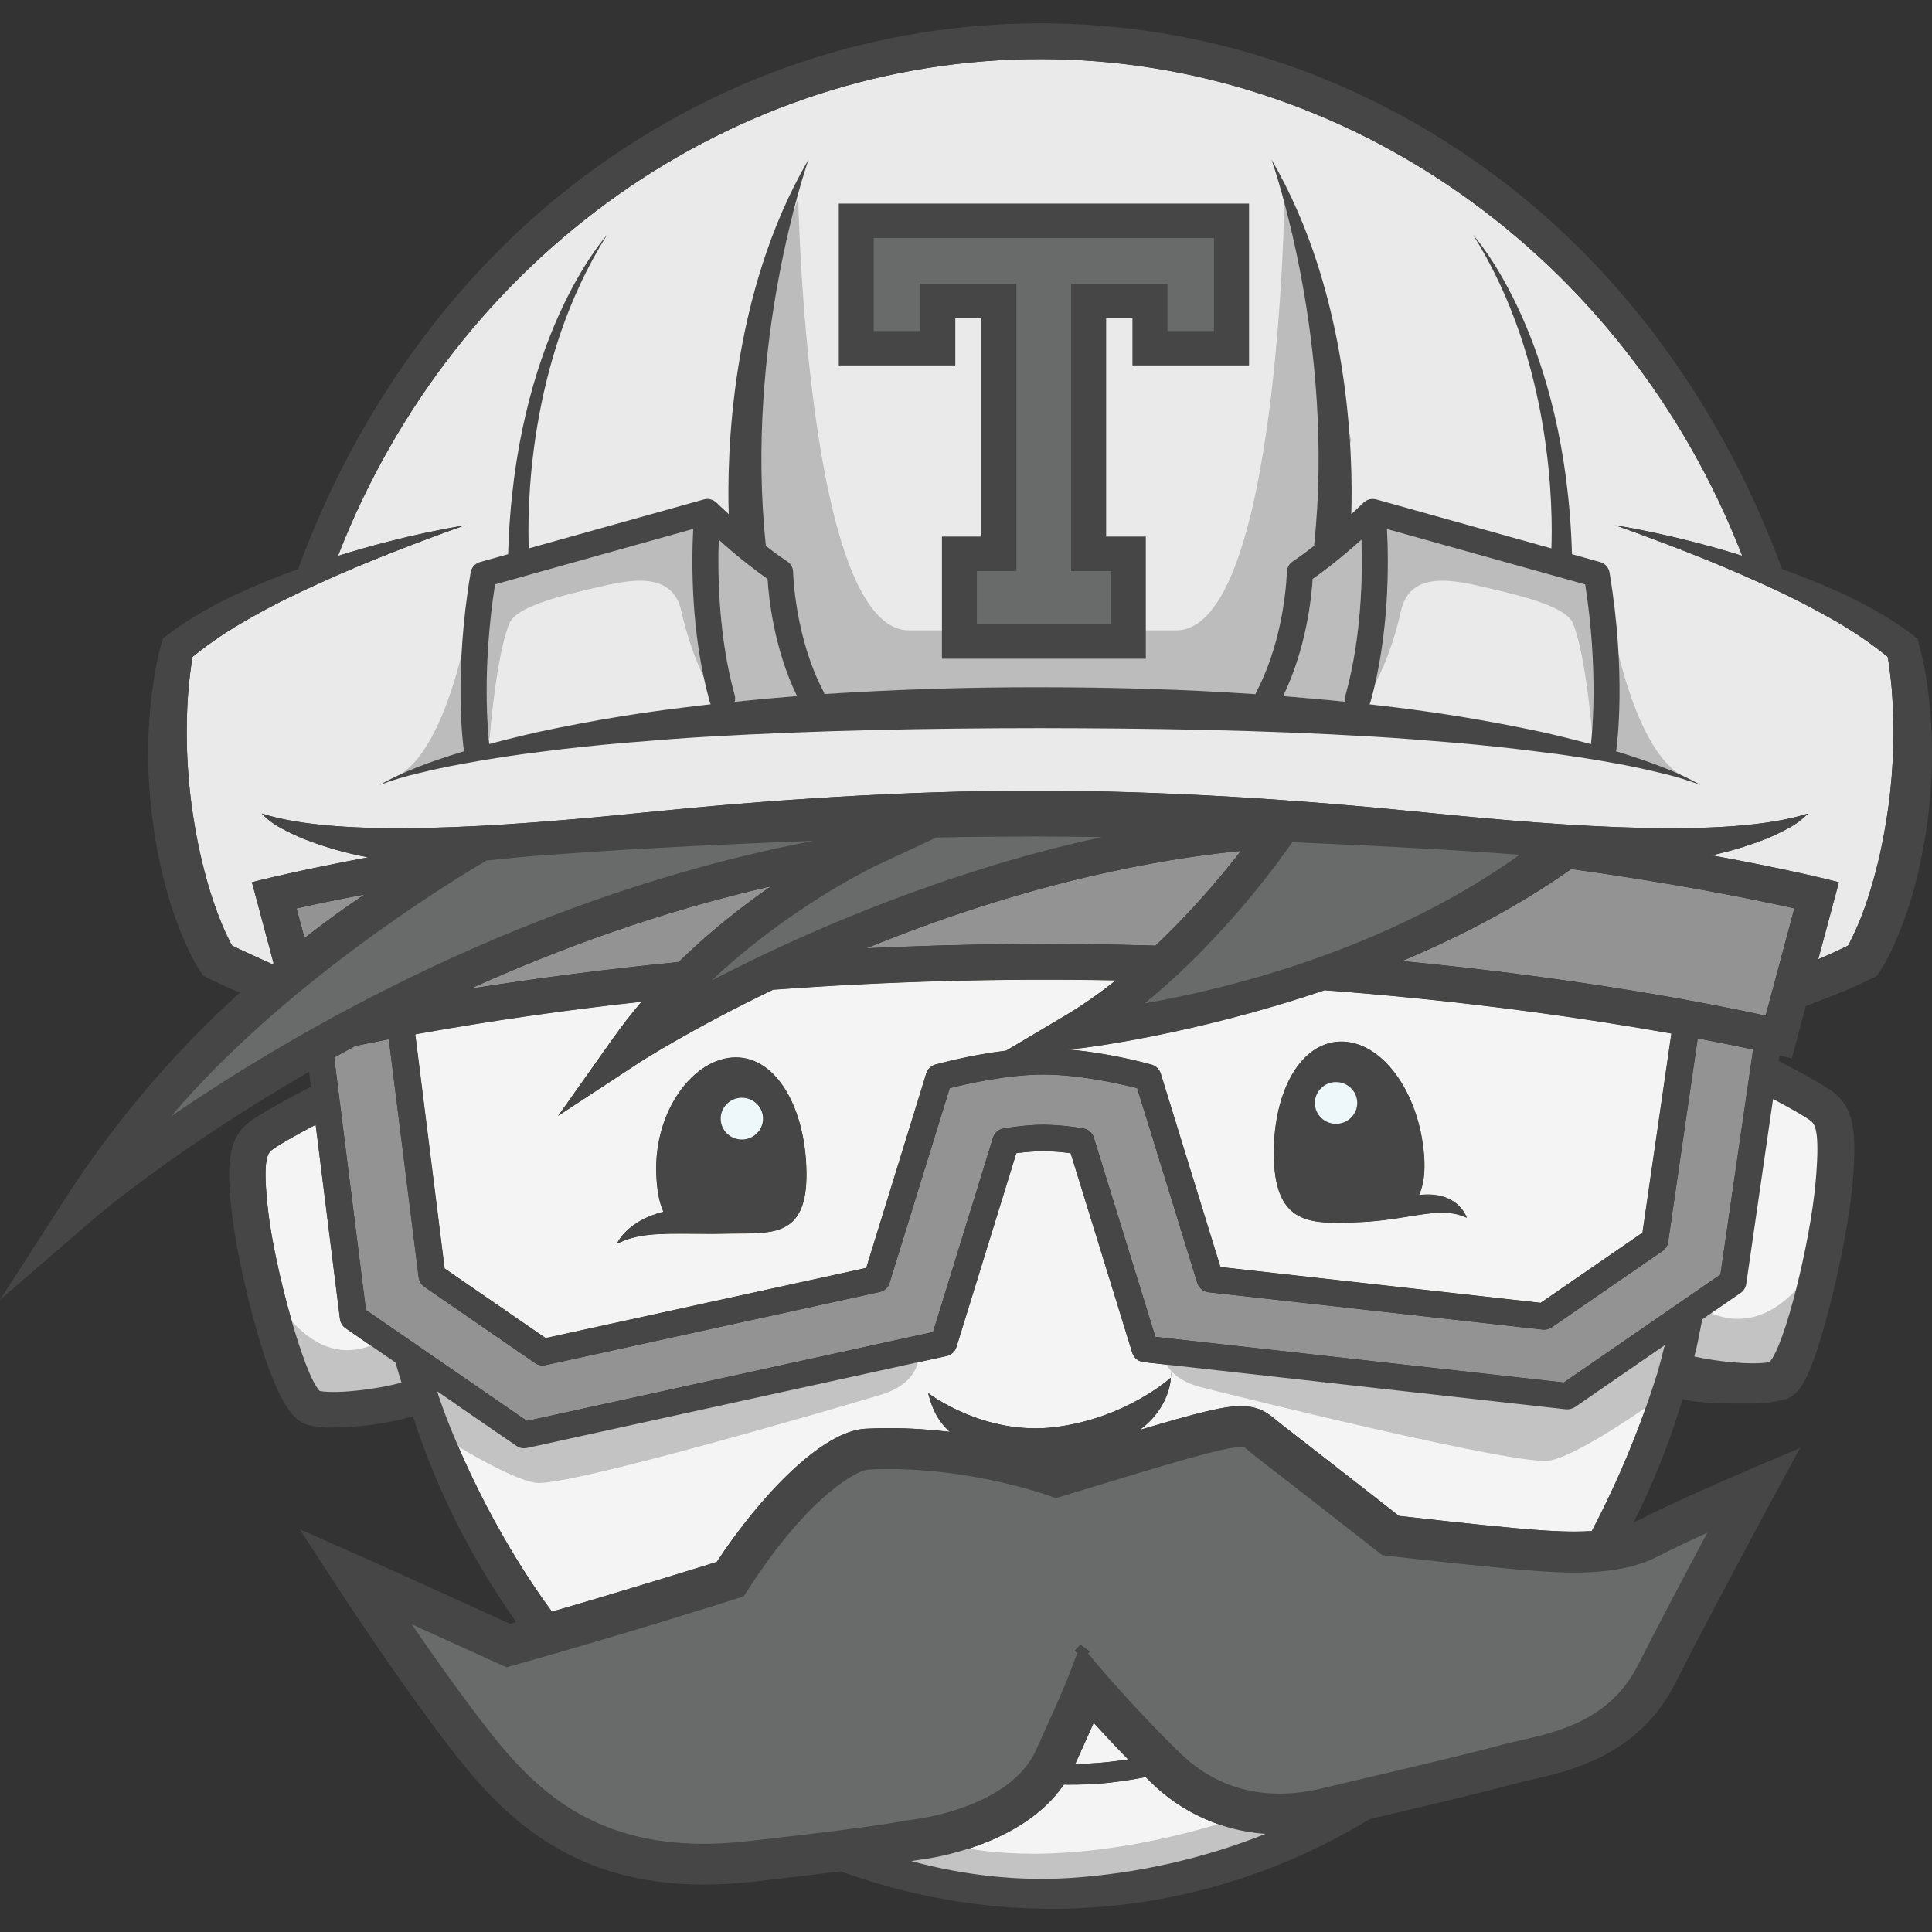
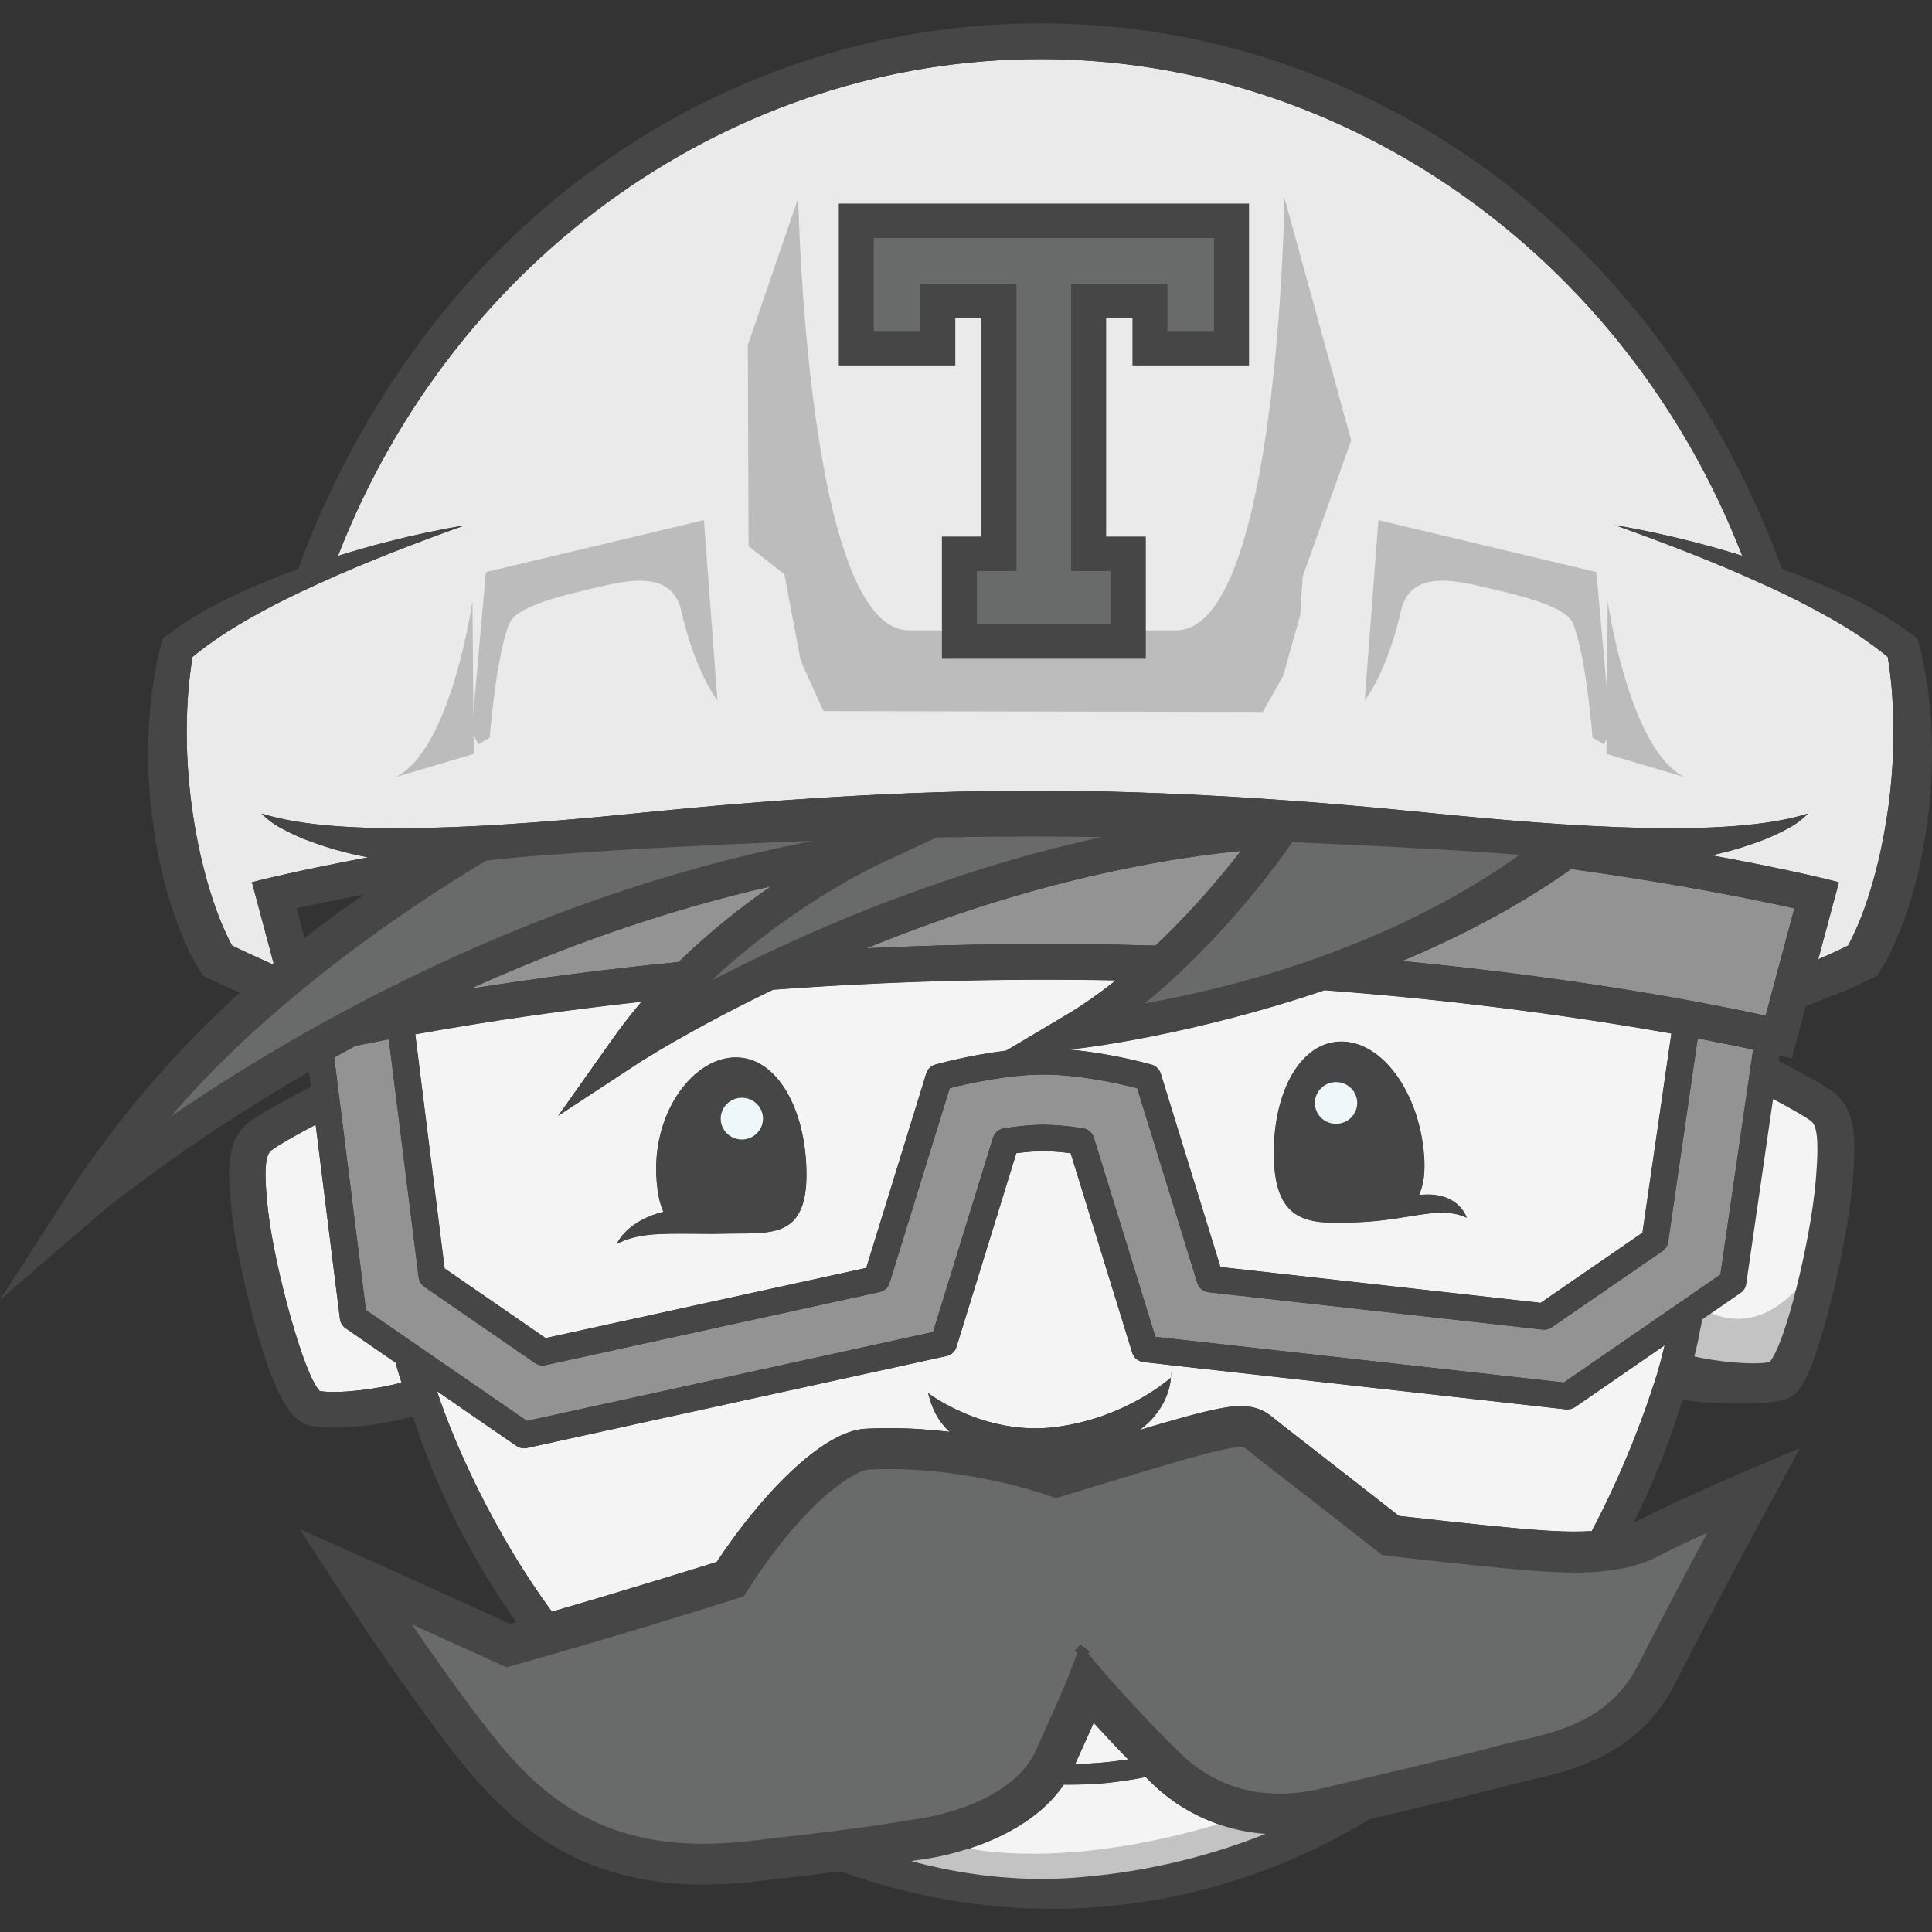
<svg xmlns="http://www.w3.org/2000/svg" width="26" height="26" viewBox="0 0 26 26" fill="none">
  <rect x="0" y="0" width="26" height="26" fill="#333333" stroke="none" />
  <path d="M25.459 9.279C25.446 9.131 25.428 8.985 25.404 8.839C25.162 8.644 24.903 8.469 24.63 8.318C24.328 8.147 24.017 7.99 23.699 7.85C23.38 7.704 23.056 7.567 22.729 7.439C22.566 7.374 22.401 7.311 22.236 7.25C22.071 7.187 21.904 7.128 21.737 7.068C22.087 7.127 22.435 7.201 22.779 7.29C23.003 7.347 23.225 7.411 23.447 7.479C21.872 3.432 18.107 0.795 13.997 0.795C9.886 0.795 6.122 3.432 4.548 7.481C4.77 7.412 4.992 7.349 5.216 7.291C5.56 7.202 5.908 7.128 6.258 7.069C6.09 7.129 5.924 7.188 5.759 7.251C5.594 7.312 5.429 7.375 5.265 7.44C4.937 7.57 4.613 7.704 4.295 7.851C3.977 7.994 3.664 8.148 3.365 8.319C3.089 8.475 2.825 8.647 2.591 8.84C2.567 8.986 2.549 9.133 2.536 9.28C2.521 9.452 2.515 9.625 2.513 9.799C2.51 10.146 2.533 10.493 2.578 10.836C2.626 11.18 2.69 11.523 2.786 11.854C2.832 12.018 2.885 12.181 2.947 12.34C2.992 12.457 3.043 12.571 3.1 12.683L3.122 12.725L3.201 12.763L3.357 12.837C3.444 12.876 3.565 12.932 3.665 12.976C3.671 12.972 3.676 12.967 3.681 12.962L3.39 11.873C3.452 11.856 4.003 11.716 4.954 11.538C4.657 11.483 4.367 11.4 4.087 11.29C3.984 11.248 3.883 11.2 3.786 11.147C3.688 11.095 3.598 11.029 3.521 10.949C4.566 11.284 6.725 11.132 8.643 10.937C10.398 10.759 12.157 10.644 13.925 10.64C15.694 10.644 17.453 10.759 19.207 10.937C21.127 11.132 23.285 11.284 24.329 10.949C24.253 11.029 24.163 11.096 24.065 11.147C23.968 11.2 23.867 11.247 23.765 11.29C23.558 11.371 23.345 11.438 23.128 11.49C23.096 11.498 23.063 11.504 23.031 11.511C24.074 11.701 24.681 11.856 24.746 11.873L24.468 12.91C24.524 12.886 24.581 12.862 24.636 12.837L24.793 12.763L24.871 12.725L24.893 12.683C24.949 12.571 25.001 12.457 25.047 12.34C25.108 12.183 25.161 12.019 25.208 11.854C25.303 11.523 25.367 11.181 25.416 10.836C25.484 10.32 25.499 9.798 25.459 9.279Z" fill="#EAEAEA" />
  <path fill-rule="evenodd" clip-rule="evenodd" d="M14.768 23.726C14.907 23.715 15.045 23.699 15.182 23.678C15.003 23.494 14.844 23.323 14.718 23.185C14.657 23.322 14.576 23.505 14.469 23.739L14.501 23.739C14.559 23.739 14.622 23.735 14.684 23.731C14.712 23.729 14.741 23.727 14.768 23.726ZM17.031 24.68C16.446 24.638 15.896 24.389 15.483 23.979C15.461 23.958 15.439 23.936 15.419 23.915C15.209 23.957 14.997 23.987 14.784 24.005C14.752 24.006 14.719 24.008 14.687 24.01C14.63 24.013 14.573 24.016 14.512 24.016L14.372 24.017L14.318 24.016C13.746 24.853 12.477 25.016 12.419 25.022C12.367 25.029 12.315 25.037 12.264 25.046C12.96 25.239 13.684 25.315 14.405 25.273C15.307 25.213 16.193 25.013 17.031 24.68Z" fill="#F4F4F4" />
  <path fill-rule="evenodd" clip-rule="evenodd" d="M16.564 11.623L16.7 11.451C16.279 11.493 15.859 11.553 15.443 11.631C14.037 11.89 12.739 12.321 11.659 12.762C12.955 12.699 14.254 12.687 15.551 12.726C15.913 12.381 16.252 12.012 16.564 11.623ZM9.133 12.947C9.518 12.573 9.934 12.232 10.377 11.927C8.892 12.266 7.526 12.765 6.329 13.306C7.26 13.158 8.195 13.039 9.133 12.947ZM23.593 14.124L23.153 17.153L21.045 18.605L15.549 17.991L14.721 15.31C14.701 15.245 14.645 15.196 14.577 15.185C14.401 15.155 14.222 15.139 14.043 15.136C13.892 15.136 13.713 15.153 13.508 15.185C13.44 15.197 13.384 15.245 13.364 15.31L12.557 17.925L7.091 19.122L4.925 17.629L4.498 14.231C4.591 14.179 4.685 14.127 4.781 14.076C4.915 14.048 5.065 14.018 5.233 13.986L5.635 17.193C5.641 17.243 5.67 17.288 5.711 17.317L7.201 18.344C7.243 18.372 7.295 18.382 7.344 18.371L11.838 17.387C11.902 17.374 11.953 17.327 11.971 17.266L12.781 14.644C12.998 14.589 13.554 14.461 14.043 14.461C14.53 14.461 15.087 14.589 15.304 14.644L16.113 17.266C16.134 17.334 16.194 17.383 16.266 17.391L20.76 17.893C20.804 17.898 20.848 17.887 20.884 17.862L22.374 16.835C22.415 16.807 22.442 16.763 22.449 16.714L22.847 13.974C23.146 14.031 23.396 14.082 23.593 14.124ZM23.761 13.668L24.148 12.224C23.586 12.099 22.552 11.89 21.145 11.694C20.426 12.202 19.639 12.609 18.866 12.933C21.232 13.16 22.97 13.496 23.761 13.668Z" fill="#939393" />
  <path fill-rule="evenodd" clip-rule="evenodd" d="M14.332 13.668C14.57 13.527 14.798 13.365 15.015 13.193C13.477 13.164 11.938 13.206 10.404 13.319C9.285 13.858 8.6 14.301 8.585 14.312L7.51 15.017L8.248 13.974C8.37 13.802 8.5 13.638 8.632 13.481C7.613 13.592 6.598 13.738 5.589 13.919L5.984 17.07L7.343 18.006L11.657 17.062L12.464 14.445C12.482 14.387 12.528 14.343 12.587 14.326L12.589 14.325C12.631 14.314 13.054 14.197 13.54 14.138L14.332 13.668ZM9.315 16.604C8.873 16.6 8.571 16.598 8.299 16.742C8.307 16.724 8.441 16.428 8.928 16.308C8.874 16.191 8.841 16.029 8.832 15.804C8.798 14.942 9.339 14.235 9.897 14.23C10.456 14.225 10.845 14.922 10.854 15.785C10.862 16.597 10.451 16.599 9.937 16.601C9.905 16.601 9.872 16.601 9.839 16.601L9.675 16.604L9.671 16.604C9.61 16.605 9.551 16.606 9.494 16.605C9.432 16.605 9.372 16.604 9.315 16.604ZM19.739 16.389C19.733 16.368 19.616 16.021 19.096 16.082C19.157 15.954 19.183 15.781 19.164 15.543C19.095 14.682 18.586 13.998 18.029 14.017C17.471 14.037 17.113 14.75 17.144 15.614C17.174 16.476 17.643 16.47 18.201 16.451C18.501 16.445 18.748 16.405 18.959 16.371C19.275 16.32 19.514 16.282 19.739 16.389ZM22.103 16.589L22.492 13.909C21.395 13.713 19.79 13.475 17.825 13.326C16.05 13.928 14.565 14.108 14.475 14.114L14.372 14.121C14.752 14.157 15.129 14.226 15.498 14.326C15.556 14.344 15.603 14.388 15.621 14.446L16.424 17.05L20.733 17.532L22.103 16.589Z" fill="#E5CBA4" />
  <path fill-rule="evenodd" clip-rule="evenodd" d="M14.332 13.668C14.57 13.527 14.798 13.365 15.015 13.193C13.477 13.164 11.938 13.206 10.404 13.319C9.285 13.858 8.6 14.301 8.585 14.312L7.51 15.017L8.248 13.974C8.37 13.802 8.5 13.638 8.632 13.481C7.613 13.592 6.598 13.738 5.589 13.919L5.984 17.07L7.343 18.006L11.657 17.062L12.464 14.445C12.482 14.387 12.528 14.343 12.587 14.326L12.589 14.325C12.631 14.314 13.054 14.197 13.54 14.138L14.332 13.668ZM9.315 16.604C8.873 16.6 8.571 16.598 8.299 16.742C8.307 16.724 8.441 16.428 8.928 16.308C8.874 16.191 8.841 16.029 8.832 15.804C8.798 14.942 9.339 14.235 9.897 14.23C10.456 14.225 10.845 14.922 10.854 15.785C10.862 16.597 10.451 16.599 9.937 16.601C9.905 16.601 9.872 16.601 9.839 16.601L9.675 16.604L9.671 16.604C9.61 16.605 9.551 16.606 9.494 16.605C9.432 16.605 9.372 16.604 9.315 16.604ZM19.739 16.389C19.733 16.368 19.616 16.021 19.096 16.082C19.157 15.954 19.183 15.781 19.164 15.543C19.095 14.682 18.586 13.998 18.029 14.017C17.471 14.037 17.113 14.75 17.144 15.614C17.174 16.476 17.643 16.47 18.201 16.451C18.501 16.445 18.748 16.405 18.959 16.371C19.275 16.32 19.514 16.282 19.739 16.389ZM22.103 16.589L22.492 13.909C21.395 13.713 19.79 13.475 17.825 13.326C16.05 13.928 14.565 14.108 14.475 14.114L14.372 14.121C14.752 14.157 15.129 14.226 15.498 14.326C15.556 14.344 15.603 14.388 15.621 14.446L16.424 17.05L20.733 17.532L22.103 16.589Z" fill="#F4F4F4" />
  <path fill-rule="evenodd" clip-rule="evenodd" d="M5.403 18.606C5.375 18.518 5.348 18.427 5.322 18.338L4.651 17.875C4.609 17.846 4.582 17.801 4.575 17.751L4.248 15.135C4.006 15.263 3.726 15.42 3.651 15.482C3.587 15.534 3.537 15.669 3.608 16.292C3.695 17.061 4.09 18.509 4.303 18.72C4.558 18.764 5.125 18.687 5.403 18.606ZM15.756 18.541L15.776 18.374L15.39 18.33C15.318 18.323 15.258 18.273 15.237 18.205L14.409 15.519C14.269 15.501 14.147 15.492 14.042 15.492C13.938 15.492 13.816 15.501 13.677 15.519L12.871 18.127C12.852 18.189 12.802 18.235 12.738 18.249L7.091 19.486C7.042 19.497 6.99 19.486 6.948 19.457L6.743 19.316L6.129 18.893V18.892L5.88 18.721C5.894 18.765 5.91 18.809 5.926 18.852C5.929 18.862 5.933 18.873 5.937 18.884L5.937 18.884C5.985 19.023 6.46 20.371 7.427 21.689C8.453 21.391 9.341 21.114 9.637 21.022L9.645 21.02C10.229 20.135 11.059 19.257 11.649 19.227C11.751 19.222 11.857 19.219 11.961 19.219C12.251 19.219 12.527 19.239 12.782 19.269C12.59 19.098 12.534 18.9 12.501 18.787C12.497 18.772 12.493 18.759 12.489 18.747C12.489 18.747 13.243 19.327 14.202 19.205C15.16 19.084 15.756 18.541 15.756 18.541Z" fill="#F4F4F4" />
  <path d="M22.221 18.23L22.403 18.104C22.373 18.228 22.34 18.352 22.306 18.474C22.077 19.209 21.781 19.922 21.422 20.605C21.348 20.61 21.271 20.612 21.187 20.612C20.931 20.612 20.669 20.591 20.38 20.565C19.877 20.52 19.079 20.429 18.826 20.401C18.302 19.99 17.776 19.58 17.248 19.171L17.183 19.118C17.074 19.027 16.95 18.924 16.7 18.924C16.472 18.924 16.14 19.006 15.336 19.245C15.754 18.938 15.756 18.542 15.756 18.542L15.776 18.375L21.073 18.967C21.117 18.972 21.161 18.961 21.197 18.936L21.729 18.569L22.221 18.23Z" fill="#F4F4F4" />
-   <path fill-rule="evenodd" clip-rule="evenodd" d="M18.107 9.355C18.327 8.568 18.338 7.728 18.323 7.264C18.146 7.421 17.907 7.623 17.666 7.792C17.651 8.034 17.583 8.723 17.27 9.369C17.549 9.391 17.828 9.416 18.107 9.445C18.099 9.415 18.099 9.384 18.107 9.355ZM10.726 9.367C10.412 8.722 10.344 8.034 10.329 7.792C10.088 7.623 9.849 7.421 9.674 7.264C9.658 7.729 9.669 8.57 9.888 9.355C9.896 9.384 9.896 9.415 9.888 9.444C10.167 9.415 10.446 9.389 10.726 9.367Z" fill="#BCBCBC" />
  <path fill-rule="evenodd" clip-rule="evenodd" d="M18.96 16.371C19.276 16.32 19.514 16.282 19.739 16.389C19.734 16.368 19.616 16.021 19.097 16.082C19.157 15.954 19.183 15.78 19.165 15.543C19.096 14.683 18.587 13.998 18.029 14.017C17.471 14.037 17.114 14.751 17.144 15.613C17.175 16.476 17.644 16.47 18.202 16.451C18.502 16.445 18.748 16.405 18.96 16.371ZM18.265 14.84C18.267 14.995 18.143 15.122 17.986 15.126C17.828 15.128 17.698 15.005 17.695 14.85C17.693 14.695 17.818 14.568 17.975 14.566C18.132 14.563 18.261 14.686 18.265 14.84Z" fill="#464646" />
  <ellipse cx="17.98" cy="14.843" rx="0.285" ry="0.281" transform="rotate(-1.049 17.98 14.843)" fill="#EEF7FA" />
  <path fill-rule="evenodd" clip-rule="evenodd" d="M9.935 16.6C10.449 16.599 10.861 16.598 10.853 15.785C10.845 14.922 10.455 14.225 9.897 14.229C9.338 14.234 8.798 14.941 8.831 15.803C8.84 16.028 8.874 16.19 8.927 16.307C8.441 16.427 8.306 16.724 8.299 16.742C8.57 16.599 8.871 16.601 9.311 16.603C9.37 16.604 9.43 16.604 9.494 16.604C9.554 16.606 9.614 16.605 9.675 16.604C9.728 16.603 9.782 16.603 9.838 16.601C9.871 16.601 9.903 16.601 9.935 16.6ZM10.242 15.19C10.192 15.279 10.095 15.335 9.991 15.334C9.837 15.332 9.712 15.212 9.708 15.061C9.704 14.91 9.822 14.783 9.976 14.773C10.08 14.767 10.179 14.817 10.235 14.904C10.29 14.99 10.293 15.1 10.242 15.19Z" fill="#464646" />
  <ellipse cx="9.984" cy="15.054" rx="0.285" ry="0.281" transform="rotate(-1.473 9.984 15.054)" fill="#EEF7FA" />
  <path fill-rule="evenodd" clip-rule="evenodd" d="M6.855 8.389C6.677 8.815 6.59 9.927 6.59 9.927L6.438 10.016L6.347 9.846L6.539 7.699L9.473 7L9.655 9.427C9.513 9.237 9.3 8.808 9.168 8.219C9.044 7.663 8.431 7.81 8.005 7.912C7.979 7.918 7.954 7.924 7.93 7.929C7.504 8.03 6.946 8.169 6.855 8.389ZM21.168 8.389C21.345 8.815 21.432 9.927 21.432 9.927L21.584 10.016L21.676 9.846L21.483 7.699L18.55 7L18.366 9.427C18.509 9.237 18.723 8.808 18.854 8.219C18.979 7.663 19.592 7.81 20.019 7.912C20.044 7.918 20.069 7.924 20.093 7.929C20.519 8.03 21.077 8.169 21.168 8.389Z" fill="#BCBCBC" />
  <path fill-rule="evenodd" clip-rule="evenodd" d="M17.286 2.665C17.286 2.665 17.208 8.483 15.827 8.483H13.893H12.235C10.854 8.483 10.742 2.667 10.742 2.667L10.064 4.642L10.074 7.351L10.556 7.728L10.775 8.891L11.082 9.57L16.994 9.581L17.268 9.096L17.498 8.277L17.531 7.76L18.184 5.926L17.286 2.665ZM21.636 8.09C21.636 8.09 21.921 10.097 22.673 10.459L21.619 10.146L21.636 8.09ZM5.321 10.459C6.073 10.097 6.358 8.09 6.358 8.09L6.375 10.146L5.321 10.459Z" fill="#BCBCBC" />
-   <path fill-rule="evenodd" clip-rule="evenodd" d="M21.838 10.138C22.197 10.253 22.556 10.375 22.883 10.563C22.708 10.498 22.529 10.444 22.347 10.402C22.166 10.357 21.983 10.319 21.801 10.284C21.435 10.216 21.066 10.159 20.696 10.115C20.327 10.067 19.956 10.028 19.585 9.996L19.523 9.991C19.172 9.962 18.822 9.933 18.471 9.913C16.983 9.824 15.49 9.801 13.997 9.799C12.504 9.8 11.012 9.828 9.524 9.914C9.171 9.934 8.82 9.963 8.468 9.992L8.468 9.992L8.409 9.997C8.038 10.028 7.668 10.067 7.298 10.115C6.928 10.159 6.56 10.217 6.194 10.285C6.01 10.319 5.829 10.358 5.647 10.402C5.464 10.444 5.285 10.498 5.11 10.563C5.436 10.376 5.797 10.252 6.156 10.137L6.247 10.11L6.241 10.087C6.235 10.046 6.102 9.082 6.334 7.702C6.345 7.636 6.394 7.583 6.459 7.564L6.838 7.458C6.92 4.564 8.132 3.203 8.17 3.161C7.087 4.874 7.097 6.907 7.116 7.38L9.473 6.721L9.478 6.719C9.488 6.717 9.498 6.716 9.508 6.715L9.518 6.715C9.53 6.714 9.543 6.716 9.556 6.718L9.563 6.721C9.572 6.723 9.582 6.726 9.592 6.73C9.594 6.731 9.595 6.732 9.597 6.733C9.599 6.734 9.6 6.735 9.603 6.736L9.626 6.751L9.629 6.752C9.63 6.753 9.631 6.754 9.633 6.755L9.637 6.759L9.643 6.765C9.645 6.767 9.707 6.828 9.807 6.919C9.783 6.155 9.82 3.963 10.881 2.147C10.859 2.21 10.018 4.632 10.307 7.346C10.401 7.42 10.5 7.493 10.597 7.557C10.643 7.588 10.672 7.64 10.673 7.696L10.673 7.698C10.675 7.75 10.704 8.589 11.082 9.306C11.087 9.317 11.092 9.328 11.095 9.34C12.06 9.278 13.028 9.247 13.995 9.249C14.962 9.249 15.93 9.276 16.895 9.342C16.899 9.33 16.904 9.318 16.91 9.306C17.298 8.57 17.318 7.705 17.318 7.696C17.32 7.64 17.348 7.588 17.395 7.557C17.492 7.492 17.589 7.42 17.684 7.346C17.975 4.632 17.134 2.21 17.111 2.147C18.171 3.963 18.209 6.155 18.185 6.919C18.284 6.828 18.347 6.767 18.349 6.765C18.35 6.764 18.351 6.763 18.352 6.762C18.353 6.761 18.355 6.76 18.356 6.759L18.357 6.758L18.357 6.757C18.358 6.757 18.359 6.756 18.36 6.755L18.366 6.751L18.39 6.736C18.391 6.735 18.392 6.735 18.393 6.734L18.398 6.731L18.4 6.73C18.41 6.726 18.421 6.722 18.431 6.72C18.432 6.72 18.433 6.719 18.435 6.719C18.436 6.719 18.436 6.718 18.437 6.718C18.45 6.716 18.463 6.714 18.476 6.715L18.485 6.715C18.495 6.716 18.505 6.718 18.515 6.719L18.521 6.721L20.878 7.38C20.896 6.906 20.906 4.874 19.824 3.161C19.861 3.202 21.073 4.564 21.155 7.458L21.535 7.564C21.6 7.583 21.648 7.636 21.66 7.702C21.891 9.082 21.757 10.046 21.752 10.087C21.751 10.094 21.749 10.101 21.747 10.108L21.746 10.11C21.777 10.118 21.808 10.128 21.838 10.138ZM21.41 10.014C21.428 9.859 21.512 9.015 21.333 7.865L18.665 7.119C18.689 7.563 18.7 8.527 18.444 9.446C18.44 9.458 18.436 9.469 18.431 9.479L18.456 9.482C18.474 9.483 18.492 9.485 18.509 9.488C19.26 9.571 20.006 9.692 20.744 9.85C20.967 9.9 21.189 9.955 21.41 10.014ZM18.322 7.264C18.338 7.728 18.326 8.568 18.107 9.354C18.099 9.384 18.099 9.415 18.107 9.444C17.828 9.415 17.549 9.391 17.269 9.368C17.582 8.722 17.651 8.034 17.666 7.791C17.907 7.623 18.146 7.421 18.322 7.264ZM10.725 9.367C10.412 8.722 10.344 8.035 10.329 7.792C10.1 7.629 9.881 7.453 9.673 7.264C9.658 7.729 9.669 8.57 9.888 9.355C9.896 9.384 9.896 9.415 9.888 9.444C10.166 9.415 10.446 9.389 10.725 9.367ZM9.552 9.446C9.555 9.457 9.559 9.468 9.564 9.478L9.485 9.487C9.111 9.531 8.736 9.578 8.364 9.639C7.991 9.7 7.62 9.77 7.251 9.849C7.027 9.899 6.806 9.954 6.584 10.013C6.566 9.858 6.483 9.013 6.662 7.864L9.329 7.118C9.306 7.563 9.295 8.527 9.552 9.446Z" fill="#464646" />
  <path d="M16.809 2.74V4.918H15.24V4.282H14.886V7.221H15.42V8.865H12.676V7.221H13.208V4.282H12.856V4.918H11.288V2.74H16.809Z" fill="#464646" />
  <path fill-rule="evenodd" clip-rule="evenodd" d="M12.496 10.987L9.31 13.21L9.482 13.346C9.612 13.243 15.142 11.581 15.142 11.581L16.308 10.862C15.526 10.958 12.496 10.987 12.496 10.987ZM6.146 11.387C6.146 11.387 2.101 14.189 1.942 15.256L2.246 15.195C2.246 15.195 7.09 12.035 10.931 11.65L11.018 11.171L6.146 11.387ZM20.92 11.497C20.92 11.497 17.529 13.677 15.266 13.677C15.266 13.677 15.28 13.511 15.141 13.567L15.299 13.189L17.242 11.01L18.056 11.232C18.056 11.232 19.77 11.345 19.824 11.291L20.92 11.497Z" fill="#696A6A" />
  <path fill-rule="evenodd" clip-rule="evenodd" d="M22.65 20.63L21.951 20.823L18.721 20.755L16.701 19.209L14.259 19.81L11.434 19.569L9.853 21.27L6.885 22.142L5.403 21.69L5.328 21.627L5.993 23.229C5.993 23.229 7.5 24.818 8.341 25.005C9.182 25.192 10.702 24.991 11.842 24.817C12.982 24.644 13.891 24.243 14.258 23.589C14.624 22.935 14.679 22.748 14.679 22.748C14.679 22.748 15.765 24.257 16.701 24.43C17.638 24.604 20.42 23.669 20.42 23.669C20.42 23.669 22.116 23.215 22.415 22.641C22.714 22.067 23.501 20.184 23.501 20.184L22.65 20.63ZM5.714 21.935L5.667 21.914L5.405 21.692L5.714 21.935ZM14.464 22.215L14.485 22.233L14.531 22.174L14.654 22.266L14.641 22.251L14.662 22.224C14.654 22.218 14.646 22.212 14.638 22.206C14.606 22.182 14.575 22.159 14.543 22.137L14.54 22.134C14.515 22.161 14.489 22.188 14.464 22.215Z" fill="#696A6A" />
-   <path d="M3.99 12.225C4.219 12.173 4.528 12.109 4.907 12.037C4.674 12.193 4.398 12.389 4.098 12.624L3.99 12.225H3.99Z" fill="#939393" />
-   <path fill-rule="evenodd" clip-rule="evenodd" d="M16.168 18.67C15.585 18.521 15.631 18.114 15.631 18.114L21.072 18.779L22.508 17.936L22.292 18.842C22.292 18.842 21.267 19.58 20.855 19.656C20.442 19.731 16.751 18.819 16.168 18.67ZM11.852 18.771C12.428 18.598 12.364 18.193 12.364 18.193L7.048 19.266L5.485 18.308L5.742 19.204C5.742 19.204 6.797 19.898 7.213 19.955C7.629 20.013 11.276 18.944 11.852 18.771Z" fill="#C3C3C3" />
-   <path d="M3.693 17.448C3.693 17.448 4.198 18.442 5.015 18.098L5.598 18.308L5.54 18.729L4.316 18.882L3.985 18.691L3.693 17.448V17.448Z" fill="#C3C3C3" />
  <path d="M22.689 17.929C22.661 18.027 22.632 18.349 22.602 18.445C22.903 18.532 23.639 18.513 23.917 18.465C24.146 18.237 24.575 16.67 24.669 15.837C24.745 15.163 24.568 14.895 24.498 14.838C24.417 14.771 24.114 14.602 23.852 14.464L23.43 17.228C23.423 17.282 23.393 17.331 23.348 17.361L22.689 17.929Z" fill="#F4F4F4" />
  <path fill-rule="evenodd" clip-rule="evenodd" d="M23.022 17.67C23.905 18.043 24.452 16.967 24.452 16.967L24.137 18.312L23.779 18.519L22.454 18.354L22.391 17.898L23.022 17.67ZM17.99 24.452C14.601 26.473 11.606 24.988 11.606 24.988L12.646 24.793C14.526 25.304 16.901 24.379 16.901 24.379L17.99 24.452Z" fill="#C3C3C3" />
  <path d="M16.337 4.455V3.203H11.758V4.455H12.384V3.819H13.679V7.685H13.146V8.402H14.948V7.685H14.415V3.819H15.711V4.455H16.337Z" fill="#696A6A" />
  <path fill-rule="evenodd" clip-rule="evenodd" d="M25.991 9.783C26.029 10.53 25.946 11.279 25.747 12.001C25.671 12.276 25.571 12.544 25.449 12.803C25.428 12.847 25.405 12.891 25.381 12.934L25.345 12.999C25.33 13.024 25.315 13.049 25.299 13.073L25.261 13.131L25.201 13.161C25.143 13.19 25.085 13.218 25.026 13.245L24.858 13.32C24.744 13.367 24.631 13.412 24.517 13.456C24.438 13.486 24.367 13.514 24.301 13.542L24.113 14.244C24.109 14.243 24.052 14.228 23.947 14.204L23.936 14.277C24.144 14.384 24.551 14.6 24.69 14.712C24.969 14.939 24.988 15.299 24.927 15.971C24.895 16.316 24.779 16.987 24.617 17.604C24.338 18.665 24.19 18.79 23.999 18.838C23.871 18.87 23.74 18.886 23.608 18.887L23.521 18.887H23.521C23.238 18.888 22.886 18.889 22.642 18.831C22.473 19.402 22.252 19.956 21.984 20.489L21.994 20.484L22.009 20.478C22.02 20.473 22.03 20.468 22.04 20.463C22.481 20.235 23.292 19.884 23.461 19.811L23.461 19.811L23.491 19.798L24.225 19.485L23.849 20.18C23.841 20.195 23.035 21.685 22.541 22.659C22.052 23.623 21.133 23.833 20.583 23.957L20.526 23.97L20.526 23.97C20.464 23.985 20.407 23.998 20.358 24.011C19.997 24.111 19.297 24.277 18.641 24.432L18.641 24.432L18.46 24.474C18.452 24.477 18.443 24.479 18.435 24.48C18.001 24.744 17.528 24.979 17.011 25.172C15.117 25.878 13.121 25.838 11.311 25.184C11.017 25.221 10.631 25.267 10.116 25.325C9.893 25.349 9.675 25.362 9.468 25.362C7.744 25.362 6.83 24.5 6.163 23.657C5.462 22.77 4.608 21.463 4.542 21.361L4.542 21.361L4.539 21.356L4.032 20.579L4.888 20.958C5.298 21.139 6.516 21.694 6.864 21.853C6.892 21.845 6.92 21.837 6.948 21.829C6.346 20.98 5.877 20.047 5.557 19.061C5.21 19.157 4.851 19.207 4.49 19.211C4.382 19.213 4.274 19.203 4.167 19.182C3.976 19.14 3.758 18.958 3.461 17.93C3.289 17.332 3.16 16.681 3.123 16.345C3.048 15.691 3.062 15.339 3.339 15.113C3.505 14.976 4.068 14.685 4.184 14.625L4.159 14.423C2.372 15.457 1.3 16.37 1.278 16.389L0 17.493L0.911 16.079C1.561 15.077 2.341 14.162 3.23 13.357L3.138 13.32L2.969 13.245C2.911 13.218 2.853 13.19 2.795 13.161L2.735 13.131L2.696 13.073C2.679 13.047 2.67 13.031 2.659 13.013L2.659 13.013L2.651 12.999L2.613 12.934C2.544 12.806 2.483 12.673 2.43 12.538C2.36 12.362 2.299 12.183 2.248 12.001C2.147 11.64 2.077 11.272 2.037 10.9C1.962 10.249 1.984 9.592 2.104 8.948C2.123 8.854 2.143 8.767 2.172 8.664L2.192 8.592L2.245 8.551C2.543 8.321 2.865 8.147 3.192 7.993C3.461 7.868 3.735 7.758 4.012 7.658C4.785 5.548 6.113 3.678 7.859 2.374C9.664 1.026 11.787 0.314 13.998 0.314C16.208 0.314 18.331 1.026 20.136 2.374C21.882 3.678 23.21 5.549 23.982 7.658C24.259 7.758 24.533 7.868 24.804 7.993C25.131 8.148 25.452 8.322 25.75 8.552L25.803 8.593L25.823 8.665C25.874 8.849 25.912 9.037 25.937 9.226C25.963 9.41 25.982 9.596 25.991 9.783ZM4.295 7.85C4.613 7.703 4.938 7.57 5.265 7.44C5.594 7.31 5.925 7.186 6.258 7.068C5.908 7.128 5.56 7.202 5.216 7.291C4.992 7.348 4.769 7.413 4.548 7.481C6.122 3.432 9.887 0.795 13.997 0.795C18.107 0.795 21.872 3.432 23.446 7.481C23.225 7.413 23.002 7.348 22.778 7.292C22.434 7.205 22.086 7.126 21.736 7.069L21.772 7.082L21.773 7.082L21.773 7.082L21.773 7.082L21.773 7.082L21.773 7.082L21.773 7.082L21.773 7.082L21.773 7.082L21.773 7.082C21.928 7.138 22.082 7.192 22.235 7.251C22.4 7.312 22.565 7.375 22.729 7.44C23.056 7.568 23.38 7.704 23.699 7.85C24.017 7.991 24.327 8.147 24.63 8.318C24.903 8.47 25.162 8.644 25.404 8.84C25.415 8.9 25.424 8.961 25.432 9.022C25.442 9.107 25.452 9.193 25.459 9.279C25.5 9.798 25.485 10.319 25.417 10.835C25.369 11.18 25.305 11.522 25.209 11.852C25.163 12.018 25.11 12.182 25.049 12.339C25.003 12.455 24.951 12.57 24.895 12.682L24.873 12.724C24.852 12.735 24.83 12.745 24.809 12.755L24.794 12.762L24.637 12.836C24.598 12.854 24.559 12.871 24.519 12.888L24.47 12.909L24.748 11.873C24.683 11.855 24.076 11.7 23.034 11.51C23.284 11.456 23.529 11.382 23.767 11.289C23.87 11.247 23.97 11.199 24.068 11.146C24.166 11.094 24.255 11.027 24.332 10.948C23.287 11.284 21.129 11.131 19.209 10.937C17.455 10.759 15.695 10.643 13.927 10.639C12.159 10.643 10.4 10.759 8.645 10.937C6.726 11.131 4.568 11.284 3.523 10.948C3.6 11.028 3.689 11.095 3.788 11.146C3.884 11.2 3.986 11.246 4.088 11.289C4.369 11.399 4.659 11.483 4.956 11.537C4.005 11.716 3.453 11.856 3.392 11.873L3.682 12.961L3.679 12.964C3.675 12.968 3.671 12.972 3.666 12.976C3.601 12.947 3.526 12.913 3.458 12.881C3.422 12.865 3.388 12.849 3.358 12.836L3.201 12.762L3.187 12.755L3.187 12.755L3.186 12.755C3.165 12.745 3.144 12.735 3.123 12.724L3.1 12.682C3.043 12.57 2.992 12.456 2.947 12.339C2.886 12.182 2.833 12.018 2.786 11.852C2.601 11.183 2.509 10.492 2.513 9.798C2.515 9.624 2.521 9.451 2.536 9.279C2.543 9.192 2.553 9.107 2.564 9.022C2.571 8.961 2.58 8.9 2.591 8.84C2.833 8.644 3.092 8.47 3.365 8.318C3.664 8.147 3.977 7.994 4.295 7.85ZM14.849 22.495L14.642 22.252L14.661 22.225C14.621 22.195 14.582 22.165 14.542 22.137L14.54 22.135L14.539 22.134L14.464 22.215L14.498 22.247L14.372 22.577L14.372 22.577C14.367 22.59 14.292 22.782 13.941 23.555C13.6 24.308 12.396 24.471 12.352 24.477L12.351 24.477C12.293 24.485 12.246 24.492 12.192 24.501L12.192 24.501L12.192 24.501L12.153 24.508L12.152 24.508C11.943 24.544 11.555 24.612 10.051 24.779C9.848 24.802 9.651 24.813 9.465 24.813C7.985 24.813 7.213 24.096 6.601 23.32C6.251 22.877 5.852 22.312 5.541 21.859C5.891 22.017 6.251 22.181 6.481 22.286L6.481 22.286L6.482 22.286L6.485 22.288L6.486 22.288C6.628 22.353 6.719 22.394 6.723 22.395L6.817 22.438L6.916 22.41C8.416 21.989 9.831 21.54 9.909 21.515L9.912 21.514L10.008 21.483L10.063 21.399C10.904 20.09 11.561 19.784 11.678 19.777C11.771 19.773 11.867 19.77 11.962 19.77C13.103 19.77 14.06 20.109 14.116 20.128L14.118 20.129L14.208 20.163L14.299 20.134L14.327 20.126L14.327 20.126C15.795 19.678 16.467 19.474 16.699 19.474C16.714 19.474 16.724 19.474 16.734 19.476C16.753 19.481 16.77 19.495 16.821 19.538L16.821 19.538L16.902 19.604C17.485 20.055 18.179 20.597 18.437 20.799L18.541 20.88L18.603 20.929L18.682 20.938C19.23 21.002 19.779 21.06 20.328 21.113C20.633 21.139 20.907 21.163 21.187 21.163C21.658 21.163 22.022 21.094 22.3 20.95C22.48 20.857 22.734 20.737 22.976 20.627C22.697 21.15 22.32 21.864 22.04 22.413C21.669 23.145 20.967 23.306 20.456 23.422L20.443 23.425L20.443 23.425L20.442 23.425L20.442 23.425L20.442 23.425C20.358 23.444 20.278 23.462 20.206 23.482C19.822 23.588 19.029 23.775 18.329 23.94L18.152 23.981L18.151 23.982C18.02 24.012 17.892 24.042 17.772 24.071C17.584 24.116 17.398 24.138 17.221 24.138C16.703 24.138 16.251 23.953 15.877 23.588C15.314 23.04 14.854 22.501 14.849 22.495ZM24.373 15.088C24.439 15.141 24.491 15.28 24.432 15.926C24.36 16.718 24.021 18.108 23.813 18.331C23.582 18.375 23.097 18.323 22.802 18.255C22.84 18.106 22.858 18.015 22.881 17.892C22.889 17.852 22.898 17.807 22.908 17.756L23.425 17.4C23.466 17.372 23.493 17.328 23.5 17.28L23.861 14.79C24.081 14.907 24.306 15.033 24.373 15.088ZM23.761 13.669L24.148 12.225C23.587 12.1 22.553 11.89 21.145 11.695C20.427 12.203 19.64 12.61 18.867 12.934C21.232 13.16 22.97 13.497 23.761 13.669ZM23.592 14.124L23.152 17.152L21.044 18.606L15.547 17.991L14.719 15.311C14.7 15.245 14.644 15.197 14.575 15.186C14.372 15.154 14.192 15.137 14.042 15.137C13.891 15.137 13.712 15.154 13.507 15.186C13.439 15.197 13.383 15.245 13.363 15.311L12.556 17.927L7.09 19.123L4.923 17.629L4.497 14.231L4.78 14.076L4.804 14.071C4.933 14.045 5.075 14.016 5.232 13.986L5.634 17.193C5.641 17.243 5.668 17.288 5.71 17.317L7.201 18.344C7.242 18.372 7.294 18.382 7.344 18.371L11.838 17.387C11.902 17.373 11.952 17.327 11.971 17.266L12.781 14.643C12.997 14.588 13.553 14.46 14.043 14.46C14.53 14.46 15.086 14.588 15.303 14.643L16.113 17.266C16.134 17.333 16.194 17.382 16.266 17.39L20.76 17.892C20.804 17.897 20.847 17.886 20.883 17.861L22.375 16.835C22.415 16.807 22.442 16.763 22.449 16.715L22.847 13.975C23.096 14.021 23.345 14.071 23.592 14.124ZM22.103 16.588L22.492 13.909C20.948 13.637 19.39 13.443 17.825 13.327C16.051 13.929 14.565 14.108 14.476 14.114L14.372 14.122C14.752 14.158 15.129 14.227 15.498 14.327C15.557 14.344 15.602 14.388 15.621 14.446L16.425 17.051L20.733 17.533L22.103 16.588ZM22.221 18.229L22.403 18.103C22.373 18.228 22.34 18.352 22.305 18.474C22.076 19.208 21.78 19.921 21.421 20.604C21.348 20.608 21.27 20.611 21.187 20.611C20.931 20.611 20.669 20.59 20.379 20.564C19.876 20.518 19.078 20.429 18.826 20.4C18.609 20.23 17.866 19.649 17.248 19.17L17.182 19.117C17.074 19.026 16.951 18.922 16.7 18.922C16.472 18.922 16.139 19.005 15.336 19.244C15.753 18.936 15.756 18.54 15.756 18.54C15.756 18.54 15.161 19.084 14.201 19.206C13.243 19.327 12.49 18.747 12.49 18.747C12.493 18.759 12.497 18.771 12.501 18.785L12.501 18.785C12.533 18.898 12.589 19.097 12.783 19.27C12.527 19.24 12.251 19.22 11.962 19.22C11.857 19.22 11.752 19.223 11.65 19.228C11.06 19.258 10.229 20.136 9.646 21.02C9.36 21.109 8.464 21.389 7.428 21.689C6.461 20.371 5.985 19.024 5.937 18.885L5.938 18.884L5.938 18.884C5.918 18.831 5.898 18.777 5.881 18.722L6.129 18.892V18.894L6.744 19.317L6.949 19.457C6.99 19.487 7.042 19.497 7.092 19.486L12.739 18.249C12.802 18.235 12.853 18.189 12.872 18.128L13.677 15.519C13.815 15.501 13.938 15.492 14.043 15.492C14.165 15.493 14.287 15.502 14.408 15.519L15.238 18.205C15.258 18.273 15.318 18.322 15.39 18.33L15.775 18.373L21.073 18.966C21.116 18.97 21.16 18.959 21.197 18.935L21.729 18.568L22.221 18.229ZM20.449 11.504L20.445 11.503C20.019 11.471 19.593 11.443 19.167 11.42C18.575 11.386 17.982 11.359 17.391 11.334C17.356 11.384 17.286 11.484 17.186 11.619C16.863 12.048 16.224 12.835 15.405 13.503C16.565 13.298 18.578 12.792 20.319 11.596C20.337 11.584 20.354 11.572 20.371 11.559L20.372 11.559L20.372 11.559L20.372 11.559L20.372 11.559L20.372 11.559C20.398 11.54 20.423 11.522 20.449 11.504ZM16.7 11.451C16.659 11.504 16.613 11.562 16.564 11.623C16.252 12.012 15.914 12.381 15.551 12.726C14.254 12.689 12.955 12.7 11.659 12.762C12.738 12.321 14.037 11.89 15.443 11.632C15.853 11.555 16.274 11.494 16.7 11.451ZM17.031 24.68C16.446 24.639 15.896 24.39 15.483 23.98L15.418 23.915C15.209 23.956 14.997 23.986 14.784 24.004C14.751 24.006 14.719 24.007 14.687 24.009H14.686H14.686H14.686H14.686H14.686H14.686H14.686C14.629 24.012 14.572 24.015 14.512 24.015L14.371 24.017L14.317 24.015C13.746 24.852 12.477 25.015 12.418 25.022C12.367 25.029 12.315 25.037 12.264 25.046C12.971 25.237 13.693 25.319 14.405 25.273C15.307 25.213 16.193 25.013 17.031 24.68ZM15.183 23.678C15.044 23.698 14.906 23.716 14.769 23.726C14.737 23.728 14.705 23.73 14.672 23.732L14.672 23.732C14.614 23.736 14.556 23.739 14.502 23.739H14.47C14.577 23.505 14.658 23.322 14.719 23.184C14.845 23.323 15.003 23.494 15.183 23.678ZM14.332 13.668C14.57 13.527 14.798 13.365 15.015 13.194C13.477 13.164 11.938 13.207 10.404 13.32C9.285 13.858 8.6 14.301 8.585 14.312L7.51 15.018L8.248 13.976C8.37 13.803 8.499 13.638 8.632 13.482C7.613 13.593 6.598 13.739 5.589 13.92L5.984 17.07L7.343 18.007L11.657 17.063L12.465 14.446C12.483 14.388 12.528 14.344 12.587 14.326L12.592 14.325C12.646 14.31 13.063 14.196 13.54 14.139L14.332 13.668ZM13.928 11.257C14.228 11.258 14.529 11.261 14.829 11.265C14.336 11.372 13.849 11.499 13.367 11.645C12.058 12.047 10.789 12.566 9.577 13.195C10.583 12.247 11.654 11.716 11.776 11.657L11.787 11.651L12.602 11.271C13.045 11.262 13.487 11.258 13.927 11.257H13.928ZM9.133 12.946C9.556 12.533 9.992 12.193 10.377 11.927C8.893 12.266 7.526 12.764 6.33 13.306C7.26 13.159 8.195 13.039 9.133 12.946ZM10.949 11.316C10.432 11.415 9.92 11.534 9.413 11.674C6.287 12.534 3.756 14.028 2.303 15.022C3.798 13.262 5.977 11.917 6.545 11.582C6.822 11.551 7.101 11.525 7.38 11.505C7.815 11.473 8.25 11.444 8.688 11.42C9.441 11.378 10.195 11.344 10.949 11.316ZM5.403 18.606C5.375 18.517 5.348 18.427 5.323 18.337L4.651 17.875C4.609 17.846 4.582 17.801 4.575 17.751L4.248 15.136C4.005 15.263 3.726 15.42 3.651 15.482C3.586 15.534 3.537 15.669 3.607 16.292C3.694 17.06 4.09 18.509 4.303 18.72C4.558 18.764 5.125 18.687 5.403 18.606ZM3.991 12.225C4.219 12.174 4.528 12.108 4.907 12.037C4.674 12.193 4.399 12.389 4.098 12.624L3.991 12.225Z" fill="#464646" />
</svg>